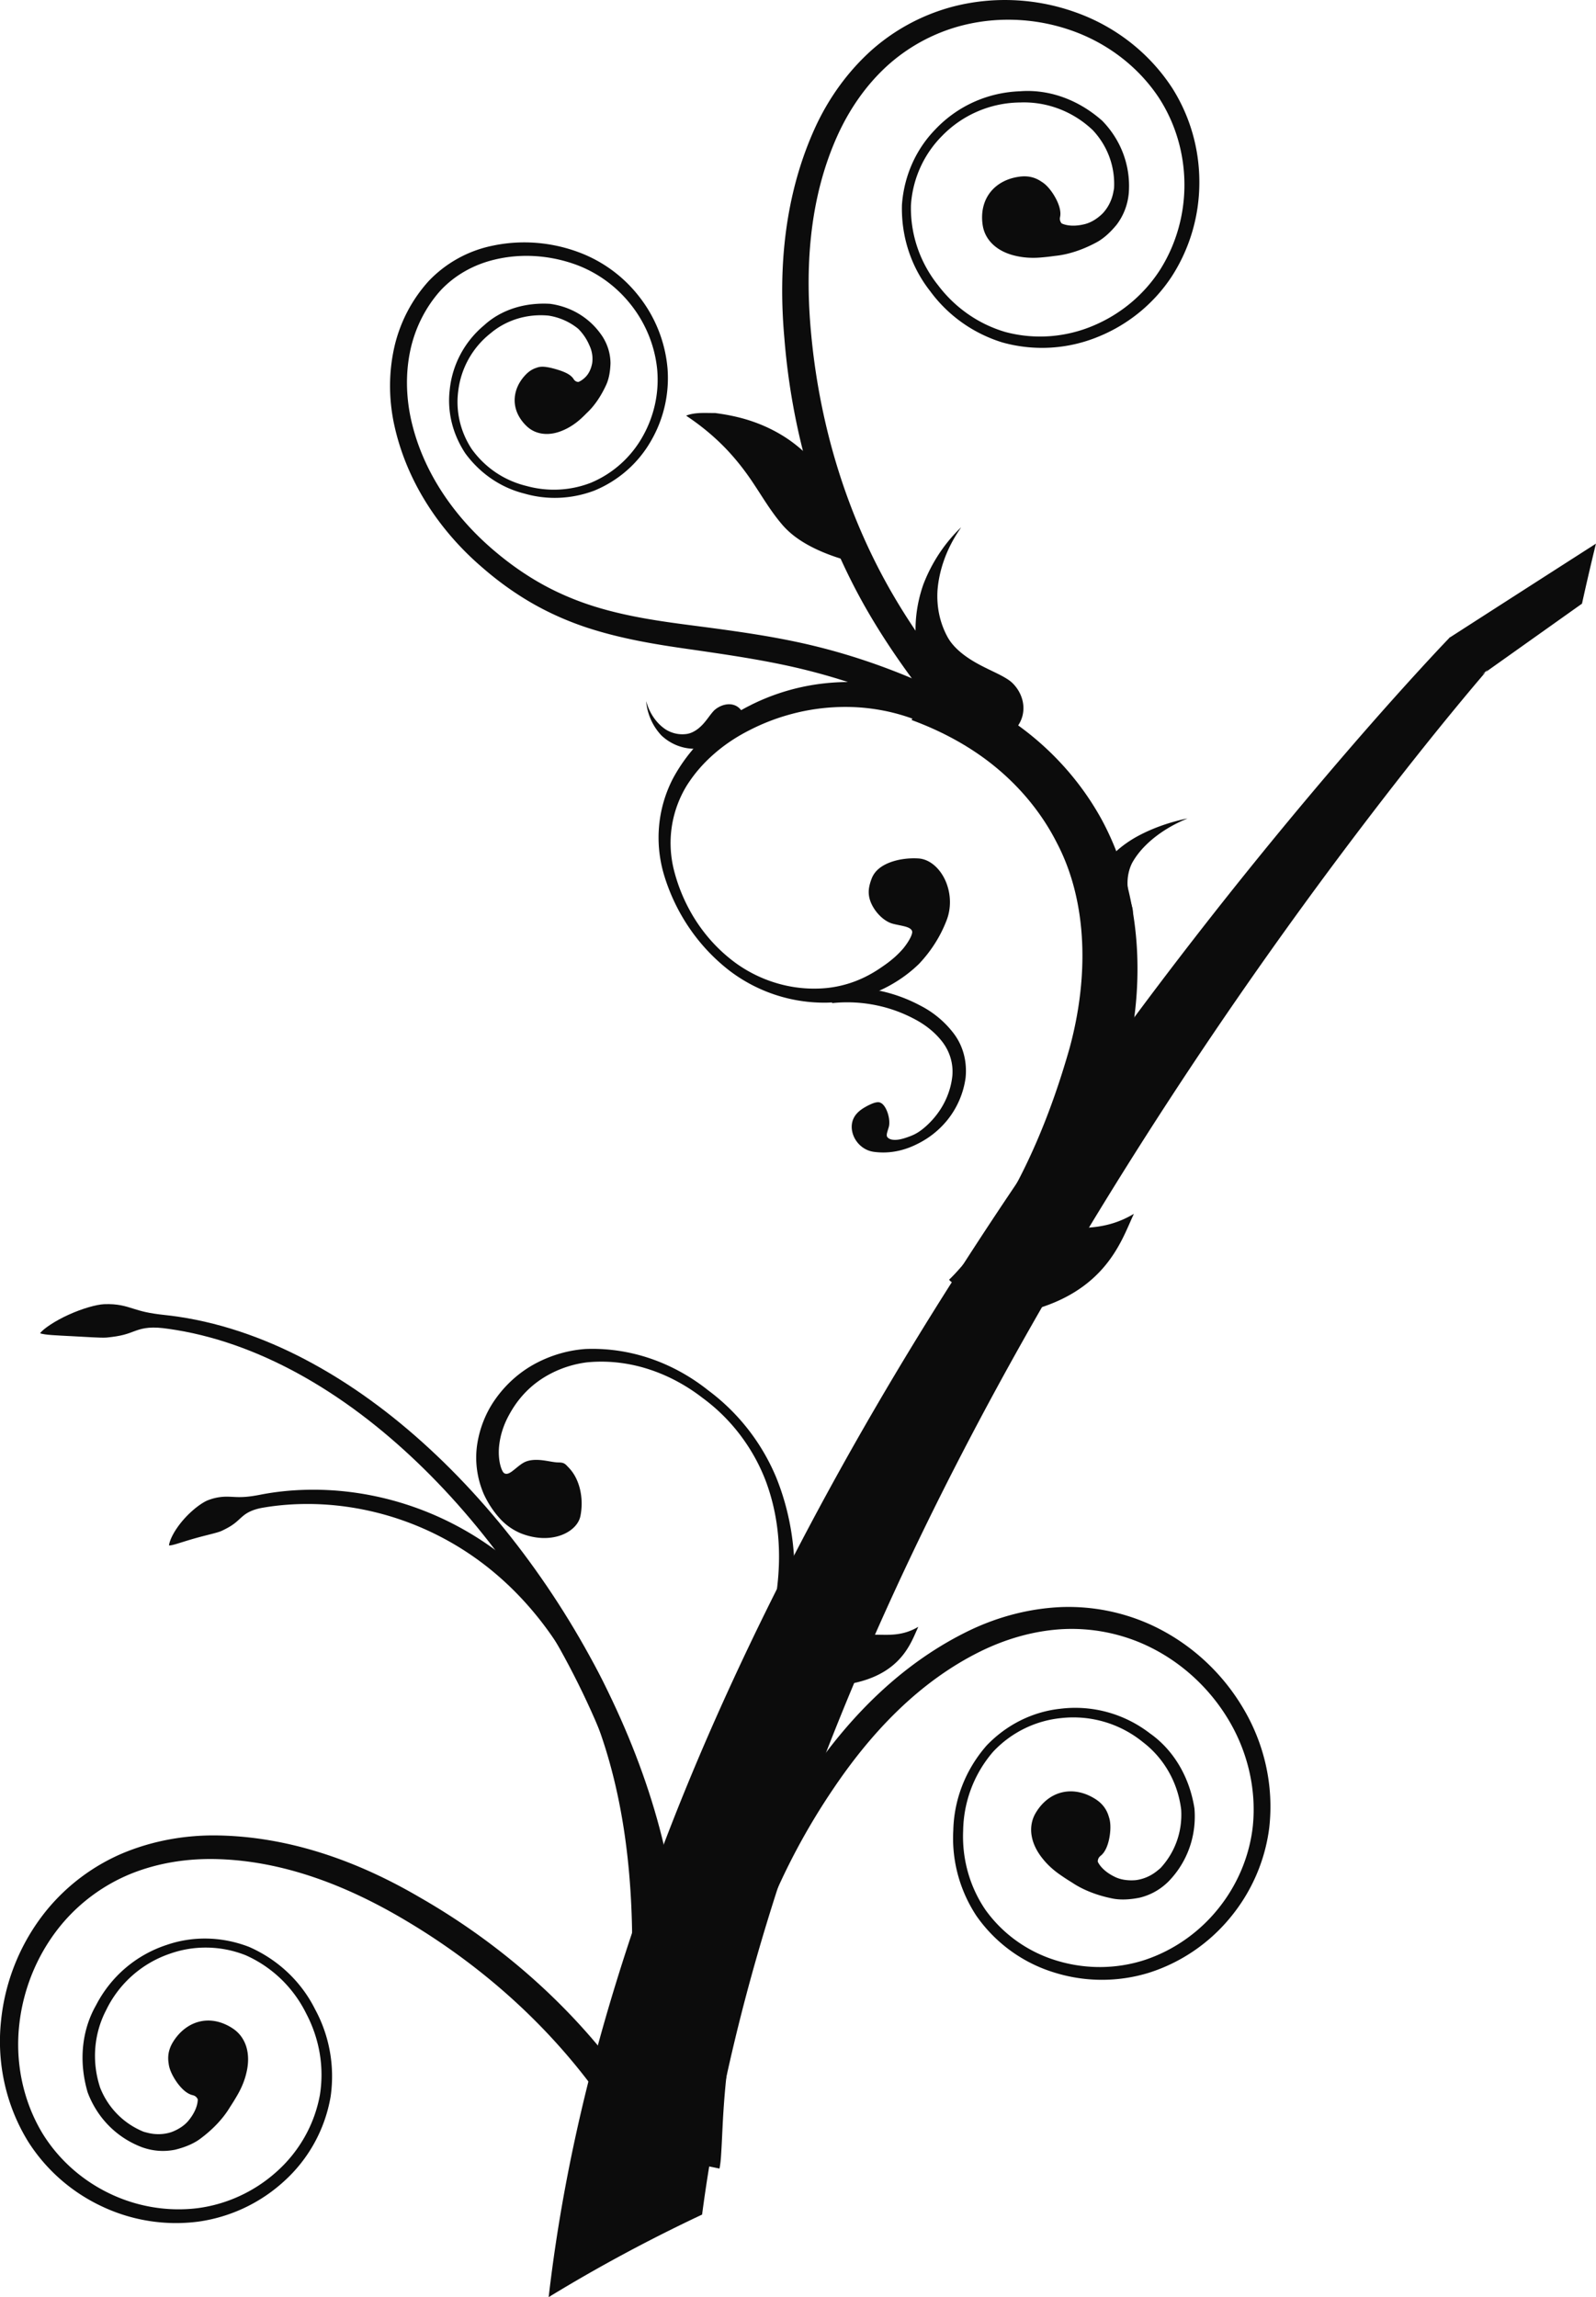
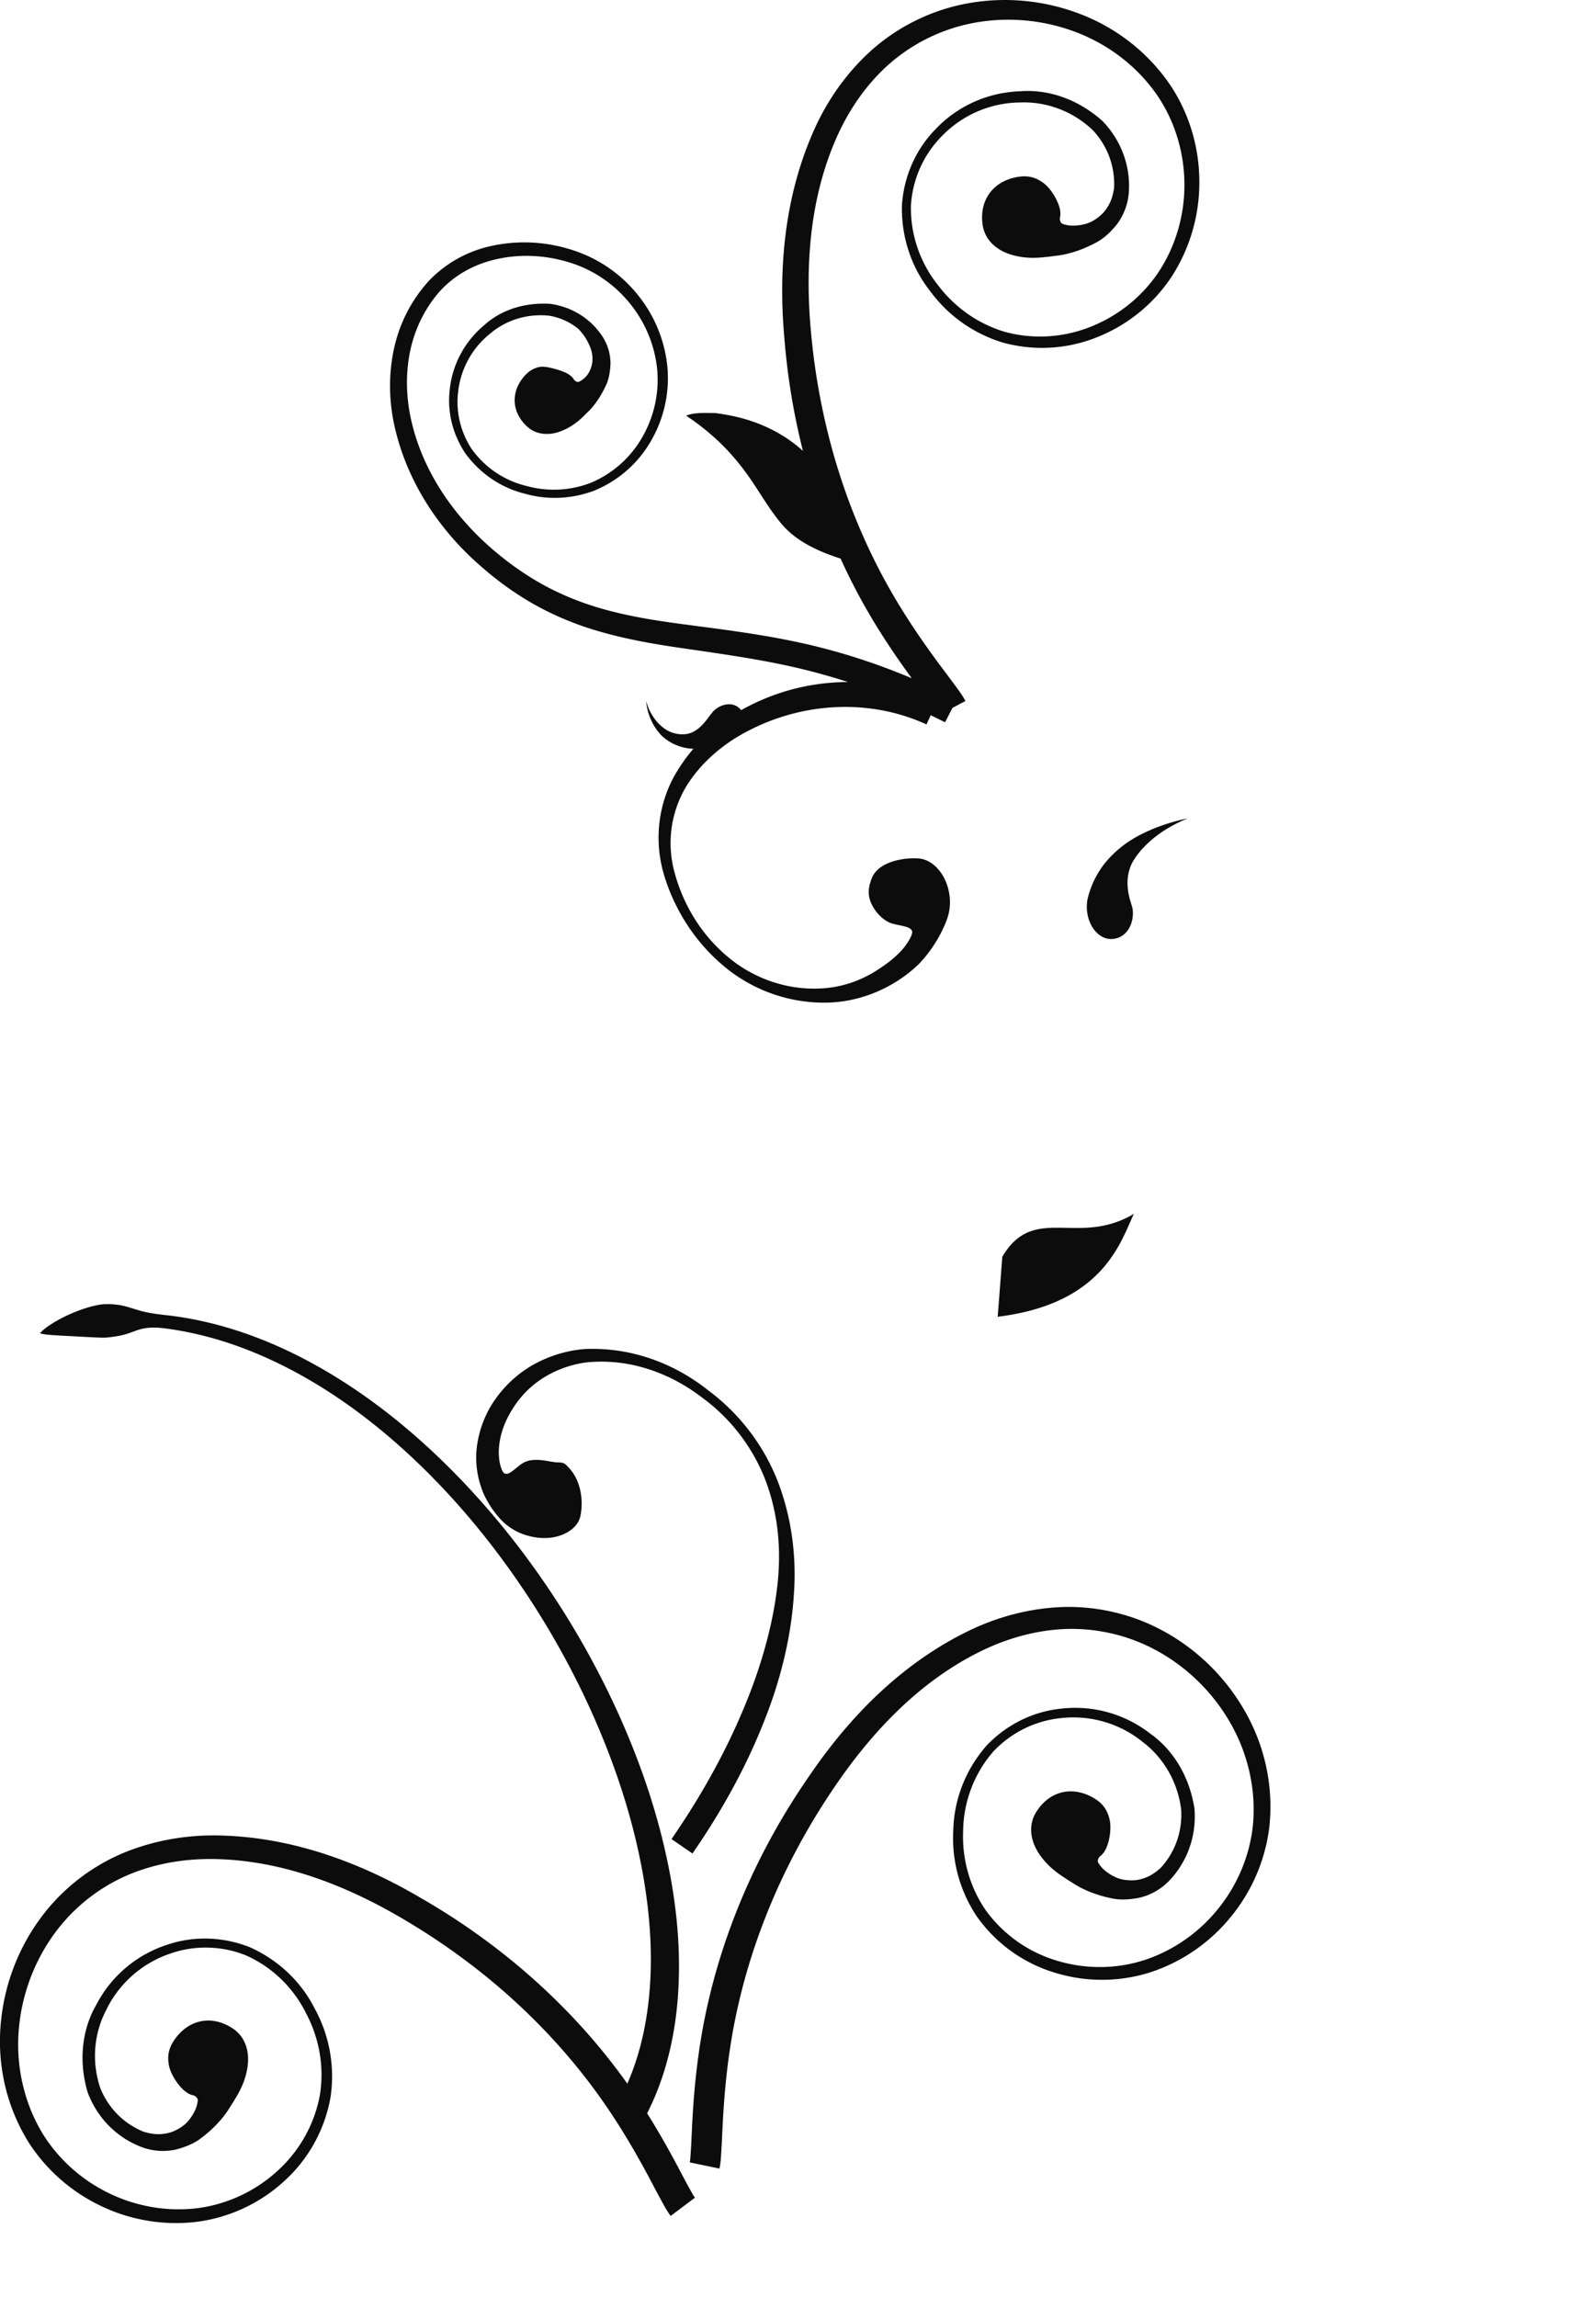
<svg xmlns="http://www.w3.org/2000/svg" viewBox="0 0 717.82 1032.9" version="1.0">
  <g fill-rule="evenodd" fill="#0c0c0c">
    <path d="M458.5 79.439c4.225-.559 7.331.47 9.945 2.266 1.44.874 2.635 2.067 3.696 3.38s1.985 2.75 2.753 4.203c1.536 2.906 2.403 5.924 1.884 8.28-.311 1.416.25 2.368.741 2.907 1.185.539 2.68.892 4.447.97 1.768.079 3.81-.122 6.055-.7 2.427-.634 5.151-2.103 7.823-4.695 2.53-2.655 4.238-6.062 4.906-9.75.119-.549.22-1.095.306-1.635.528-9.536-2.788-18.912-9.565-26.143-9.593-9.105-21.637-12.864-32.532-12.45a49.559 49.559 0 00-35.266 15.047c-7.93 7.962-13.217 18.926-13.986 31.193a55.2 55.2 0 003.214 19.87 55.858 55.858 0 008.98 16.062 59.479 59.479 0 0012.972 12.623 57.764 57.764 0 0017.322 8.412 60.467 60.467 0 0020.218 1.861 61.596 61.596 0 0019.763-4.896c11.957-5.109 22.519-13.815 29.769-25.247 7.282-11.647 11.009-25.333 10.748-39.126-.213-13.354-4.13-26.75-11.675-38.216-9.666-14.428-24.187-25.016-40.422-30.389-16.002-5.345-33.548-5.882-49.834-1.282a80.004 80.004 0 00-32.04 17.892c-9.521 8.775-16.765 19.486-21.95 30.84-6.571 14.474-10.258 29.705-11.941 44.982-1.683 15.277-1.368 30.596.076 45.305 2.025 21.215 6.25 41.748 12.298 60.94 6.047 19.192 13.914 37.037 23.071 53.133 6.641 11.665 13.905 22.371 21.23 32.301 2.696 3.656 5.39 7.187 7.957 10.687 1.773 2.43 3.497 4.727 4.756 7.128l-12.09 6.388c-.567-1.201-1.954-2.932-3.73-5.44-2.523-3.426-5.218-6.955-7.96-10.68-7.89-10.703-15.35-21.927-22.017-33.795-20.573-36.808-32.348-78.022-35.652-119.73-2.809-31.389.029-65.064 14.45-95.852 5.867-12.358 14.136-24.002 24.95-33.67A89.605 89.605 0 01428.425 3.02c18.172-4.75 37.403-3.845 54.985 2.396 17.606 6.15 33.302 17.978 43.881 34.277 8.038 12.738 12.156 27.426 12.128 42.206.038 14.823-4.148 29.618-12.42 42.428a71.808 71.808 0 01-32.773 26.965 66.374 66.374 0 01-43.409 2.676c-13.634-4.217-24.793-12.581-32.46-23.058-8.146-10.325-13.097-23.85-12.697-38.812.968-13.396 6.525-25.192 14.97-33.863 9.902-10.491 23.493-16.701 38.223-17.203 11.802-.917 25.243 2.966 36.88 13.256.284.291.563.586.837.883a42.95 42.95 0 015.973 8.228 41.377 41.377 0 013.481 8.202c1.627 5.383 2.018 10.52 1.648 15.34-.524 5.42-2.448 10.093-5.394 14.023-3.305 4.057-6.506 6.675-9.448 8.19-3.434 1.818-6.648 3.138-9.706 4.096-3.058.958-5.964 1.548-8.663 1.812-2.14.308-4.343.554-6.637.736-3.767.3-7.334.052-10.49-.641-4.202-.877-7.638-2.51-10.255-4.788a15.648 15.648 0 01-3.28-3.933 14.521 14.521 0 01-1.797-5.03c-.32-1.976-.404-4.078-.15-6.177.253-2.1.847-4.197 1.853-6.146 1.007-1.95 2.427-3.75 4.244-5.254s4.025-2.704 6.512-3.496c1.269-.402 2.618-.7 4.037-.888z" />
    <path d="M236.47 168.439c1.574-1.626 3.152-2.543 4.78-3.05 1.543-.623 3.08-.572 4.641-.339 1.56.234 3.153.652 4.712 1.123 1.559.471 3.081 1.014 4.382 1.701 1.3.688 2.372 1.538 2.997 2.558.644 1.052 1.544 1.296 2.171 1.31 1.022-.415 2.126-1.153 3.237-2.273 1.238-1.269 2.387-3.226 2.944-6.133.385-2.576.024-5.413-1.278-8.118-1.174-2.792-2.964-5.362-4.988-7.379-3.752-3.061-8.307-5.131-13.343-5.926-10.353-.982-19.548 2.436-26.009 7.875a38.871 38.871 0 00-14.619 26.05c-1.15 8.672.732 17.968 6.067 26.076 4.228 5.882 9.645 10.34 15.573 13.29a43.31 43.31 0 009.142 3.324 46.25 46.25 0 0014.074 1.615 45.8 45.8 0 0014.867-3.103 47.748 47.748 0 0013.46-8.547 48.137 48.137 0 009.933-12.53c4.954-8.876 7.34-19.319 6.355-29.928-1.07-10.684-5.289-20.932-12.069-29.357-6.5-8.137-15.319-14.554-25.524-18.059-11.013-3.783-23.297-4.773-35.21-1.96-9.156 2.107-18.125 6.806-24.96 14.32-6.673 7.585-11.164 16.798-13.25 26.487-2.196 10.289-1.905 20.83.241 30.794 2.644 12.103 7.68 23.358 14.343 33.47 6.664 10.114 14.951 19.086 24.058 26.66 6.809 5.707 14.137 10.777 21.904 14.972 7.076 3.815 14.46 6.866 21.961 9.23 15.374 4.823 30.92 6.89 45.862 8.828 9.18 1.2 18.203 2.404 27.003 3.82 8.8 1.417 17.377 3.046 25.668 5.043 24.25 5.832 46.083 14.57 64.762 24.147l-5.31 10.35c-19.888-10.096-40.78-18.097-62.259-23.45-16.489-4.145-33.767-6.67-51.449-9.241-15.279-2.152-31.368-4.65-47.5-9.942-8.076-2.686-15.972-6.121-23.517-10.354-8.364-4.713-16.11-10.284-23.203-16.457-19.336-16.492-34.665-39.133-40.082-65.606-2.166-10.897-2.245-22.5.39-33.973 2.505-10.742 7.699-20.923 15.384-29.389a54.697 54.697 0 0128.596-15.864c13.148-2.817 26.505-1.616 38.502 2.77a61.583 61.583 0 0127.686 20.25 60.833 60.833 0 0112.634 32.148 56.225 56.225 0 01-7.345 32.417c-5.609 9.905-14.494 17.96-25.66 22.536-10.56 3.952-21.506 4.144-31.281 1.323-10.015-2.469-19.596-8.506-26.63-18.06-5.904-8.899-8.155-18.942-7.067-28.423 1.11-11.361 6.585-21.8 15.56-29.27 4.718-4.321 11.064-7.584 18.61-8.954 3.687-.67 7.375-.844 10.982-.635a34.786 34.786 0 018.091 2.112 33.047 33.047 0 016.481 3.433c3.839 2.617 6.779 5.771 9.066 9.254 2.34 3.722 3.487 7.724 3.543 11.867-.12 4.181-.856 7.508-2.033 9.978-1.254 2.708-2.629 5.09-4.092 7.176-1.464 2.086-3.02 3.876-4.589 5.32-.599.612-1.215 1.22-1.848 1.825-2.85 2.727-5.902 4.715-8.831 5.937-3.088 1.333-6.008 1.815-8.73 1.54-2.724-.276-5.29-1.296-7.493-3.352-2.366-2.21-4.391-5.192-5.154-8.647a14.445 14.445 0 01-.148-5.42c.3-1.853.967-3.715 1.969-5.462a19.229 19.229 0 012.84-3.726z" />
    <path d="M392 395.139c-1.09 2.88-1.413 4.988-1.238 6.955.174 1.966.84 3.782 1.819 5.52a19.038 19.038 0 003.755 4.708c1.47 1.33 3.11 2.334 4.624 2.84 1.315.44 3.38.775 5.265 1.214 1.884.44 3.59 1.015 4.001 2.314.175.552-.117 1.62-.801 2.99s-1.768 3.034-3.15 4.749a41.262 41.262 0 01-4.25 4.265 52.015 52.015 0 01-4.576 3.532c-1.733 1.194-4.52 3.192-8.737 5.226a50.952 50.952 0 01-7.435 2.897 50.49 50.49 0 01-9.731 1.922 58.947 58.947 0 01-19.323-1.427 61.086 61.086 0 01-21.388-9.877 71.222 71.222 0 01-11.648-10.738 73.592 73.592 0 01-9.503-13.907 76.933 76.933 0 01-6.34-16.211 50.076 50.076 0 01-1.72-11.643 49.258 49.258 0 01.779-10.296 49.566 49.566 0 016.48-16.96c3.321-5.246 7.199-9.721 11.806-13.821 4.608-4.1 9.974-7.836 16.438-11.093a93.909 93.909 0 0116.534-6.6 93.91 93.91 0 0121.59-3.705c5.984-.329 12.5-.1 19.465 1.045 6.967 1.144 14.393 3.2 21.982 6.683l4.78-10.391c-14.798-6.778-31.038-9.601-47.06-8.403-14.725 1.063-29.219 5.449-42.202 13.04-11.718 6.632-22.31 16.698-29.534 30.036-6.878 13.293-8.421 28.798-3.97 43.576 4.964 16.328 14.856 31.654 29.47 42.935a70.376 70.376 0 0043.53 14.314 60.427 60.427 0 0017.373-2.92 63.011 63.011 0 007.96-3.19 62.988 62.988 0 006.465-3.595 60.57 60.57 0 009.83-7.737c2.712-2.89 4.967-5.767 7.018-8.96a57.553 57.553 0 005.497-10.924c1.1-2.91 1.558-6.246 1.337-9.496-.22-3.25-1.112-6.409-2.48-9.09-1.369-2.681-3.201-4.886-5.223-6.414s-4.225-2.384-6.417-2.518a34.015 34.015 0 00-6.115.186c-2.131.26-4.288.735-6.282 1.45-1.994.716-3.825 1.667-5.319 2.894s-2.64 2.726-3.356 4.626z" />
-     <path d="M393.94 495.699c.778-.152 1.337-.153 1.814.021.76.266 1.398.826 1.973 1.62.575.793 1.076 1.812 1.456 2.91.38 1.098.635 2.275.741 3.351.106 1.076.061 2.05-.079 2.723-.143.686-.495 1.655-.754 2.581-.259.927-.417 1.819-.002 2.361.822 1.074 2.517 1.397 4.429 1.208 1.912-.19 3.996-.9 5.761-1.566.248-.093.484-.187.71-.282a18.492 18.492 0 002.669-1.344c.804-.49 1.58-1.038 2.467-1.752a34.83 34.83 0 003.077-2.8 37.217 37.217 0 004.067-4.888c1.204-1.728 2.461-3.838 3.572-6.48s2.086-5.824 2.49-9.629c.217-2.483.017-5.096-.712-7.718s-1.992-5.256-3.853-7.654c-1.605-2.067-3.512-4.005-5.704-5.765s-4.672-3.343-7.354-4.708a63.53 63.53 0 00-16.08-5.774 64.452 64.452 0 00-20.357-1.084l-.704-6.682c13.783-1.496 27.91 1.157 40.252 7.742a43.957 43.957 0 0115.076 12.523c4.05 5.294 6.152 12.267 5.399 19.928a38.676 38.676 0 01-7.83 18.592 39.755 39.755 0 01-9.346 8.622 41.9 41.9 0 01-5.25 2.953 35.972 35.972 0 01-4.597 1.855c-1.443.47-2.814.818-4.19 1.078a31.45 31.45 0 01-9.07.38c-.43-.045-.868-.102-1.316-.172-1.738-.272-3.383-.992-4.767-1.995a12.062 12.062 0 01-3.304-3.65 11.39 11.39 0 01-1.457-4.153c-.187-1.35-.09-2.607.186-3.667.455-1.755 1.355-3.048 2.34-4.054.986-1.006 2.06-1.737 3.069-2.342a26.846 26.846 0 012.813-1.472c.859-.386 1.633-.674 2.366-.817zM432.19 237.159s-.582.545-1.605 1.598-2.486 2.619-4.19 4.725-3.645 4.759-5.58 7.968a71.894 71.894 0 00-5.502 11.256 62.304 62.304 0 00-3.196 13.976 60.089 60.089 0 00.13 14.01 84.474 84.474 0 003.49 15.158 91.525 91.525 0 004.361 10.831 148.454 148.454 0 002.939 5.93c1.254 2.401 3.124 4.637 5.381 6.464a23.165 23.165 0 007.694 4.11c5.591 1.725 11.766 1.226 17.01-2.312 5.243-3.538 7.202-8.188 7.18-12.528-.01-2.17-.518-4.27-1.392-6.185a16.91 16.91 0 00-3.637-5.122c-.86-.832-2.02-1.624-3.396-2.421-3.145-1.85-7.503-3.651-11.838-6.016-2.167-1.182-4.325-2.503-6.31-3.988-1.987-1.485-3.8-3.135-5.286-4.9a20.384 20.384 0 01-2.269-3.285 37.354 37.354 0 01-3.751-10.173c-.754-3.56-.992-7.23-.767-10.83.348-4.457 1.296-8.582 2.455-12.147 1.159-3.565 2.527-6.575 3.78-8.97s2.39-4.182 3.17-5.371c.782-1.19 1.209-1.79 1.13-1.778zM246.77 1032.859c5.59-48.584 16.28-95.887 30.384-141.61 14.362-46.607 32.186-91.72 52.351-135.43 38.716-83.905 85.815-162.98 137.61-238.2 40.12-58.271 83.136-114.32 128.7-167.98 13.524-15.926 27.265-31.632 41.307-47.008 3.793-4.153 7.6-8.275 11.438-12.346a562.977 562.977 0 012.983-3.143c.251-.263.5-.522.749-.779l-.606.52a40558.772 40558.772 0 0166.113-42.442 1164.362 1164.362 0 00-6.278 26.982l-44.887 31.878 2.53-2.248-.647.748a578.815 578.815 0 00-2.71 3.163c-3.526 4.143-7.04 8.354-10.557 12.619-13.023 15.787-25.752 31.906-38.286 48.26-42.224 55.109-81.715 112.29-118.16 171.33-47.022 76.244-88.96 155.32-122.06 237.65v.001c-17.235 42.853-32.054 86.468-43.347 130.77-7.596 29.841-13.644 59.948-17.624 90.148-23.305 10.963-46.346 23.265-69 37.109z" />
-     <path d="M420.76 306.729c15.06 5.397 29.446 13.093 42.185 23.236 13.153 10.489 24.365 23.596 32.58 38.597 17.949 33.285 19.916 73.448 10.604 109.86-7.694 31.075-19.257 61.772-36.585 89.849-4.597 7.44-9.705 14.779-15.525 21.796l-.25.3c-6.956-3.132-13.794-6.487-20.268-10.317-1.76-1.042-3.48-2.13-5.122-3.306-.418-.3-.817-.615-1.194-.954a1.989 1.989 0 01-.22-.317l9.824 11.026.009.01-.01-.01-9.912-11.124a3.549 3.549 0 01.113-.106c.264-.248.555-.534.876-.854 1.247-1.244 2.5-2.607 3.785-4.06 4.9-5.543 9.402-11.658 13.684-18.107 16.16-24.3 27.503-52.07 35.7-80.905 8.524-31.197 8.492-65.387-5.758-92.476-6.299-12.427-15.308-23.612-26.046-32.735-11.35-9.682-24.856-17.12-39.248-22.389a390.643 390.643 0 0110.777-17.01zM99.55 688.389c1.75-.812 3.117-1.545 4.236-2.254 2.53-1.587 3.778-3.066 5.508-4.49a14.694 14.694 0 013.203-2.037c1.349-.633 3.06-1.21 5.36-1.635 6.07-1.07 12.246-1.619 18.421-1.721 13.044-.21 26.099 1.646 38.58 5.335a132.287 132.287 0 0138.497 18.626c13.188 9.268 24.626 20.967 33.955 34.112 11.166 15.719 19.325 33.518 25.066 52.034 7.25 23.39 10.638 47.937 11.643 72.574 1.292 31.897-1.487 63.934-6.525 95.629l13.804 2.016c4.492-32.456 6.628-65.413 4.632-98.279-1.535-25.395-5.629-50.824-13.693-75.133-6.388-19.267-15.405-37.806-27.553-54.22-10.17-13.732-22.564-25.857-36.762-35.414-12.584-8.463-26.522-14.864-41.12-18.852-13.237-3.617-27.006-5.27-40.709-4.768-6.48.233-12.967.95-19.348 2.217-4.576.891-7.513 1.064-10.077.996-2.563-.068-4.738-.361-7.622.008-1.561.193-3.334.586-5.46 1.393-1.291.491-3.155 1.609-5.162 3.168s-4.144 3.565-6.017 5.722-3.474 4.46-4.578 6.509c-1.104 2.05-1.72 3.836-1.804 4.96.969.027 2.636-.462 4.664-1.092 2.029-.63 4.425-1.389 6.855-2.075 2.43-.687 4.895-1.307 7.023-1.85 2.127-.543 3.918-1.018 4.983-1.478zM378.25 757.729c26.977-3.3 31.353-19.08 34.775-26.271-14.29 8.532-25.521-2.722-33.599 10.96" />
    <path d="M448.73 592.049c47.514-5.813 55.222-33.606 61.25-46.271-25.169 15.028-44.95-4.795-59.179 19.304M492.49 808.789c1.806 1.13 3.136 2.39 4.13 3.745.995 1.357 1.657 2.813 2.093 4.337.553 1.591.715 3.272.696 4.96-.019 1.687-.221 3.384-.555 4.993s-.807 3.13-1.44 4.439c-.632 1.308-1.432 2.401-2.382 3.144-1.143.894-1.317 1.985-1.28 2.714 1.14 2.339 3.726 4.93 7.922 6.897 2.275 1.057 5.311 1.66 9.022 1.365 3.642-.435 7.128-1.974 9.993-4.391.44-.348.867-.704 1.277-1.066 6.48-7.014 9.898-16.354 9.28-26.245-1.595-13.13-8.485-23.7-17.148-30.32a49.557 49.557 0 00-36.77-10.865c-11.184 1.086-22.245 6.17-30.652 15.136a55.2 55.2 0 00-10.18 17.365 55.855 55.855 0 00-3.31 18.102 59.474 59.474 0 001.96 17.994 57.772 57.772 0 007.994 17.518 60.47 60.47 0 0014.4 14.314 61.592 61.592 0 0018.352 8.815c12.471 3.678 26.16 3.695 39.03-.499 13.033-4.339 24.624-12.515 33.208-23.314 8.342-10.43 13.857-23.252 15.344-36.896 1.74-17.279-2.71-34.69-11.802-49.174-8.93-14.313-22.114-25.904-37.599-32.732a80.003 80.003 0 00-36.095-6.617c-12.93.699-25.337 4.342-36.564 9.79-14.287 6.973-26.83 16.365-37.86 27.069s-20.545 22.714-28.8 34.972c-11.954 17.644-21.777 36.163-29.34 54.81-7.563 18.646-12.867 37.414-16.06 55.654-2.312 13.222-3.532 26.103-4.211 38.423-.25 4.535-.423 8.973-.674 13.306-.181 3.003-.315 5.87-.874 8.523l-13.39-2.777c.329-1.287.362-3.505.59-6.569.238-4.248.409-8.685.667-13.304.737-13.277 2.136-26.681 4.557-40.076 7.588-41.48 24.765-80.75 48.79-115.01 17.828-25.985 41.467-50.136 72.196-64.683 12.394-5.789 26.186-9.497 40.68-10.062a89.602 89.602 0 0140.303 8.146c17.034 7.914 31.282 20.862 40.86 36.872 9.653 15.956 14.218 35.072 11.991 54.375-1.917 14.939-8.1 28.885-17.536 40.26-9.413 11.452-22.065 20.19-36.6 24.795a71.808 71.808 0 01-42.44-.09 66.377 66.377 0 01-35.167-25.589c-7.823-11.935-11.098-25.49-10.335-38.452.3-13.148 5.097-26.727 14.936-38.006 9.28-9.71 21.078-15.263 33.11-16.568 14.316-1.779 28.75 2.092 40.424 11.087 9.682 6.812 17.57 18.366 19.986 33.712a42.957 42.957 0 01-.554 11.362 41.378 41.378 0 01-2.541 8.54c-2.175 5.186-5.147 9.395-8.502 12.876-3.856 3.843-8.316 6.22-13.09 7.373-5.132 1.022-9.268 1.001-12.501.296-3.805-.787-7.124-1.817-10.091-3.026s-5.583-2.607-7.832-4.122c-1.846-1.125-3.7-2.34-5.585-3.66-3.095-2.17-5.687-4.632-7.678-7.177-2.68-3.352-4.29-6.8-4.855-10.223a15.647 15.647 0 01-.024-5.121c.28-1.7.86-3.387 1.82-5.023 1.012-1.726 2.286-3.4 3.819-4.857s3.326-2.695 5.344-3.557a16.86 16.86 0 016.617-1.347c2.358-.002 4.826.48 7.248 1.454a23.6 23.6 0 013.677 1.887zM290.61 315.329s.033.432.143 1.224c.111.79.304 1.944.698 3.373.392 1.43.99 3.137 1.94 4.98a25.596 25.596 0 004.056 5.743 22.142 22.142 0 006.484 4.276 21.695 21.695 0 007.34 1.716c3.398.18 6.481-.202 8.995-.758a35.238 35.238 0 005.745-1.797c.422-.166.777-.312 1.059-.43 1.409-.588 2.794-1.511 3.97-2.645 1.174-1.134 2.137-2.478 2.767-3.876.63-1.398.93-2.846.848-4.201a6.562 6.562 0 00-1.393-3.7c-.848-1.082-1.847-1.753-2.88-2.142-1.033-.387-2.102-.493-3.145-.407a9.605 9.605 0 00-3.013.775 11.04 11.04 0 00-2.637 1.616c-.495.409-.99.971-1.519 1.635-1.032 1.254-2.147 2.928-3.553 4.517a19.387 19.387 0 01-2.324 2.25 13.622 13.622 0 01-2.72 1.727 9.288 9.288 0 01-2.655.815 13.941 13.941 0 01-4.673-.14 14.423 14.423 0 01-4.423-1.695c-2.023-1.263-3.628-2.852-4.86-4.408s-2.094-3.082-2.705-4.366a24.286 24.286 0 01-1.201-3.038c-.23-.706-.326-1.077-.344-1.044zM533.99 367.989s-.632.13-1.763.393c-1.13.262-2.76.658-4.751 1.228-3.982 1.14-9.424 3.007-15.029 5.953a51.332 51.332 0 00-8.308 5.403 48.415 48.415 0 00-7.153 7.074c-2.52 3.164-4.311 6.41-5.513 9.176s-1.836 5.044-2.168 6.36c-.14.557-.254 1.135-.339 1.726a18.88 18.88 0 00.365 6.784c.528 2.181 1.451 4.177 2.642 5.781 1.191 1.605 2.645 2.82 4.216 3.546a8.501 8.501 0 004.971.69c1.83-.292 3.27-1.041 4.407-2 1.137-.96 1.974-2.131 2.583-3.361.608-1.229.99-2.514 1.198-3.773.208-1.258.245-2.492.135-3.694a7.203 7.203 0 00-.09-.647c-.291-1.392-.984-3.213-1.523-5.466-.538-2.253-.9-4.937-.704-7.658.21-2.974 1.087-5.948 2.411-8.189 1.58-2.673 3.545-5.084 5.611-7.14 2.296-2.297 4.701-4.204 6.96-5.764a59.301 59.301 0 016.154-3.711 68.785 68.785 0 014.22-2.033c.988-.438 1.513-.657 1.467-.678zM78.04 917.779c-1.157 1.793-1.825 3.498-2.152 5.15-.319 1.65-.297 3.248-.046 4.815.18 1.674.75 3.262 1.487 4.781a26.625 26.625 0 002.623 4.285c.992 1.311 2.065 2.488 3.192 3.403 1.127.916 2.316 1.565 3.492 1.833 1.42.319 2.039 1.234 2.313 1.91-.036 2.602-1.268 6.045-4.23 9.613-1.605 1.923-4.1 3.762-7.582 5.074-3.48 1.155-7.292 1.249-10.91.278a30.91 30.91 0 01-1.611-.42c-8.85-3.589-15.92-10.585-19.568-19.799-4.15-12.557-2.414-25.055 2.614-34.735a49.555 49.555 0 0128.648-25.483c10.58-3.775 22.751-3.882 34.178.652.464.21.928.422 1.394.638a55.342 55.342 0 0115.208 10.742 56.047 56.047 0 0110.7 14.972 59.552 59.552 0 015.886 17.117 57.61 57.61 0 01.216 19.257 60.321 60.321 0 01-6.938 19.082 61.558 61.558 0 01-12.853 15.787c-9.718 8.635-22.1 14.478-35.53 16.16-13.639 1.62-27.606-.846-39.976-6.962-11.986-5.889-22.429-15.146-29.585-26.858-8.929-14.895-12.313-32.545-10.252-49.52 1.989-16.754 8.982-32.852 20.092-45.624a79.987 79.987 0 0129.842-21.348c11.998-4.87 24.778-6.857 37.26-6.705 15.898.226 31.243 3.388 45.78 8.38s28.254 11.811 40.946 19.387c18.323 10.88 35.101 23.455 49.878 37.11s27.57 28.378 38.22 43.526c7.719 10.982 14.304 22.118 20.163 32.977 2.157 3.998 4.2 7.942 6.27 11.756 1.45 2.637 2.788 5.177 4.424 7.34l10.934-8.214c-.846-1.023-1.817-3.017-3.33-5.692-2.025-3.743-4.067-7.685-6.268-11.754-6.32-11.699-13.284-23.237-21.184-34.324-24.514-34.308-56.774-62.532-93.092-83.31-27.194-15.925-58.865-27.717-92.864-27.802-13.685.04-27.742 2.553-41.094 8.21a89.536 89.536 0 00-33 24.523C9.685 872.401 2.3 890.182.455 908.743c-1.95 18.55 2.058 37.788 12.283 54.311 8.096 12.701 19.624 22.69 33.008 28.967 13.39 6.357 28.564 8.876 43.672 6.858a71.813 71.813 0 0038.366-18.145 66.381 66.381 0 0020.934-38.125c1.997-14.128-.805-27.79-7.018-39.192-5.867-11.769-15.981-22.018-29.686-28.037-12.53-4.836-25.572-4.839-37.013-.9-13.715 4.486-25.126 14.13-31.866 27.241-5.86 10.284-8.082 24.1-3.732 39.01.137.384.29.759.436 1.137a43.54 43.54 0 004.898 8.91 41.706 41.706 0 005.933 6.647c4.18 3.765 8.659 6.31 13.18 8.03 5.12 1.838 10.168 2.09 14.984 1.1 5.077-1.259 8.805-3.036 11.437-5.053 3.103-2.33 5.67-4.675 7.842-7.034 2.164-2.353 3.94-4.733 5.331-7.061a104.65 104.65 0 003.491-5.688c1.882-3.282 3.178-6.612 3.896-9.762.998-4.174.987-7.98.046-11.32a15.715 15.715 0 00-2.162-4.643 14.513 14.513 0 00-3.784-3.77 22.235 22.235 0 00-5.524-2.769c-2.005-.667-4.151-1.026-6.346-.946s-4.427.596-6.564 1.599c-2.136 1.003-4.167 2.49-5.941 4.401a23.49 23.49 0 00-2.518 3.27zM255.26 659.339a11.423 11.423 0 01-.314-.33c-.647-.704-1.236-1.055-1.843-1.234-.608-.178-1.237-.196-1.948-.219-1.992 0-4.803-.74-7.652-1.027-1.424-.144-2.86-.179-4.199-.022-1.34.157-2.582.508-3.598 1.043-.629.33-1.374.835-2.153 1.428-.779.594-1.59 1.278-2.38 1.91-.792.632-1.565 1.21-2.31 1.531-.743.32-1.464.379-2.119-.056-.578-.383-1.294-1.787-1.8-3.899-.505-2.111-.766-4.93-.493-7.969a35.23 35.23 0 011.503-7.353 39.083 39.083 0 012.779-6.54c.426-.795.952-1.747 1.62-2.827 1.137-1.848 2.669-4.082 4.81-6.478s4.9-4.957 8.46-7.299c2.62-1.711 5.622-3.302 9.003-4.6s7.142-2.306 11.218-2.826c7.994-.822 16.852-.172 25.85 2.441a76.335 76.335 0 0113.446 5.358 82.18 82.18 0 0112.795 8.138 82.28 82.28 0 0117.03 16.776c5.401 7.146 9.042 14.241 11.569 20.94a92.73 92.73 0 013.92 13.886 97.283 97.283 0 011.668 12.422c.277 3.948.316 7.732.178 11.448a121.086 121.086 0 01-.925 11.041c-.958 7.551-2.462 15.266-4.814 23.991s-5.57 18.478-10.345 29.8c-3.337 7.936-7.426 16.676-12.656 26.338-5.23 9.663-11.613 20.252-19.539 31.761l9.426 6.478c12.926-18.697 24.263-38.94 32.729-60.743 6.968-17.813 11.85-37.07 12.981-57.232.998-16.75-1.255-34.338-8.044-51.099a93.681 93.681 0 00-30.66-39.23c-14.024-11.155-33.078-19.367-55.078-18.54-7.975.566-15.962 2.878-23.4 7.001a51.102 51.102 0 00-6.523 4.343 52.973 52.973 0 00-10.347 10.777c-2.485 3.421-4.292 6.873-5.641 10.278s-2.24 6.77-2.785 10.14a40.174 40.174 0 00-.189 11.291c.464 3.76 1.444 7.561 3.136 11.497 1.816 3.886 4.19 7.616 7.334 11.052a26.505 26.505 0 009.253 6.491c3.409 1.36 6.849 2.047 10.003 2.123 3.154.075 6.022-.45 8.428-1.37 2.406-.92 4.354-2.224 5.77-3.708s2.308-3.146 2.652-4.871c.367-1.845.576-3.941.534-6.099-.042-2.157-.335-4.376-.886-6.467s-1.361-4.05-2.327-5.695a18.595 18.595 0 00-1.533-2.229 22.209 22.209 0 00-1.594-1.76zM390.19 251.499c-3.694-4.12-6.13-8.902-8.261-13.956-2.13-5.054-3.97-10.392-6.333-15.429a61.365 61.365 0 00-1.879-3.675 61.05 61.05 0 00-8.64-11.834 64.057 64.057 0 00-11.534-9.75 67.502 67.502 0 00-10.851-5.738 72.294 72.294 0 00-11.001-3.58c-3.41-.823-6.76-1.398-10.055-1.824-2.203.016-4.463-.088-6.668 0-2.205.09-4.358.368-6.377 1.187a110.809 110.809 0 018.659 6.352 104.169 104.169 0 017.83 7.051c5.399 5.399 9.987 11.308 13.782 17.054 2.149 3.219 4.149 6.428 6.237 9.549 2.088 3.12 4.267 6.153 6.791 9.092.204.237.41.47.62.701 3.672 4.019 8.28 7.115 13.441 9.672s10.855 4.551 16.38 6.007c1.587.418 3.065 1.765 3.887 3.389" />
    <path d="M47.94 601.409c3.321-.326 5.694-.731 7.61-1.226 1.917-.494 3.374-1.07 4.853-1.617 1.479-.547 2.98-1.066 4.985-1.375s4.521-.415 7.986-.016c1.949.237 3.893.516 5.829.836 20.49 3.372 40.142 11.133 58.23 21.453 19.435 11.096 37.12 25.156 53.136 40.87 16.848 16.542 31.829 34.953 44.99 54.56 13.21 19.69 24.577 40.59 33.783 62.368 8.752 20.72 15.578 42.212 19.587 64.153 3.614 19.87 5.007 40.086 2.62 59.739-1.084 8.982-2.94 17.82-5.758 26.268-2.698 8.09-6.26 15.848-10.744 22.949l11.886 7.302c4.982-8.233 8.857-17.053 11.7-26.139 2.964-9.475 4.843-19.21 5.839-28.974 2.16-21.318.352-42.735-3.825-63.422-4.599-22.854-12.046-45.003-21.435-66.175-9.866-22.26-21.909-43.52-35.794-63.465-13.827-19.866-29.52-38.474-47.093-55.152-16.695-15.853-35.164-29.995-55.416-41.119-18.858-10.365-39.391-18.027-60.783-21.2-2.026-.299-4.058-.555-6.095-.768-3.552-.382-6.237-.804-8.473-1.296-2.236-.492-4.02-1.049-5.754-1.595-1.735-.546-3.421-1.081-5.46-1.467s-4.43-.625-7.558-.495c-1.619.067-4.104.547-6.933 1.372-2.829.824-5.996 2-9.003 3.367s-5.852 2.928-8.116 4.412c-2.265 1.483-3.952 2.884-4.723 3.892.98.434 3.016.672 5.583.857 2.566.185 5.663.325 8.795.488s6.3.35 9.043.491c2.742.142 5.06.234 6.51.123z" />
  </g>
</svg>